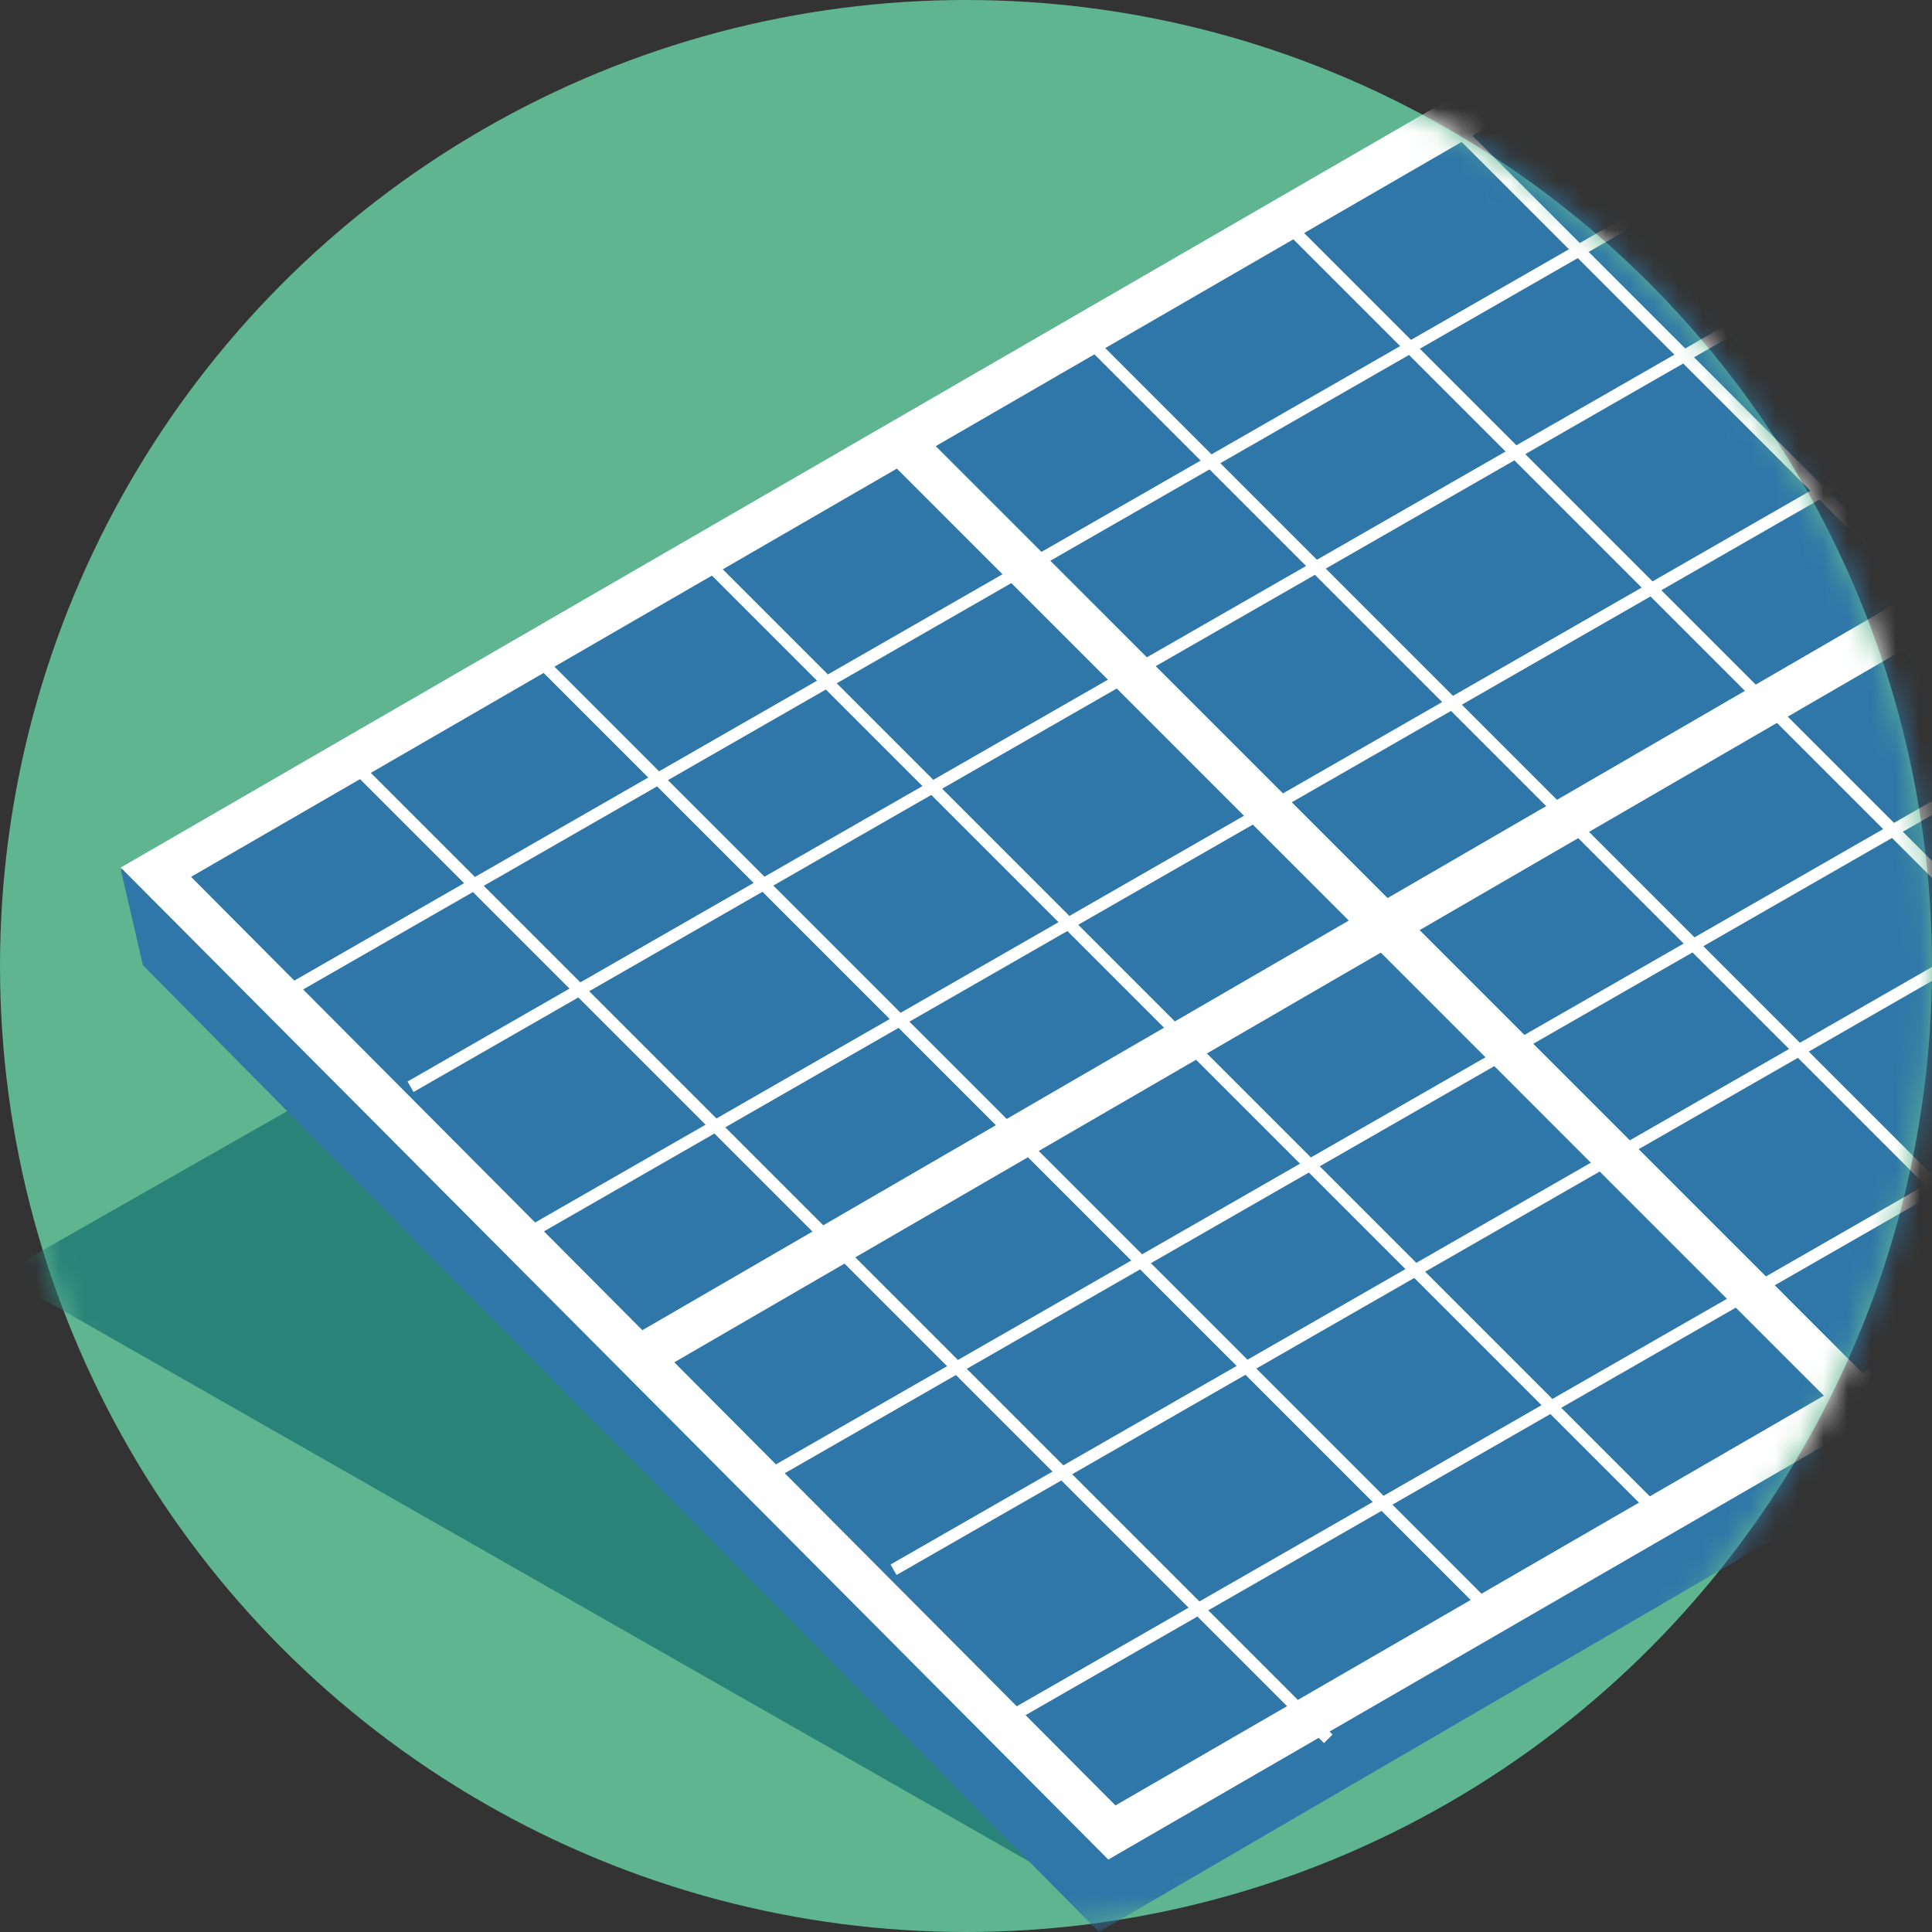
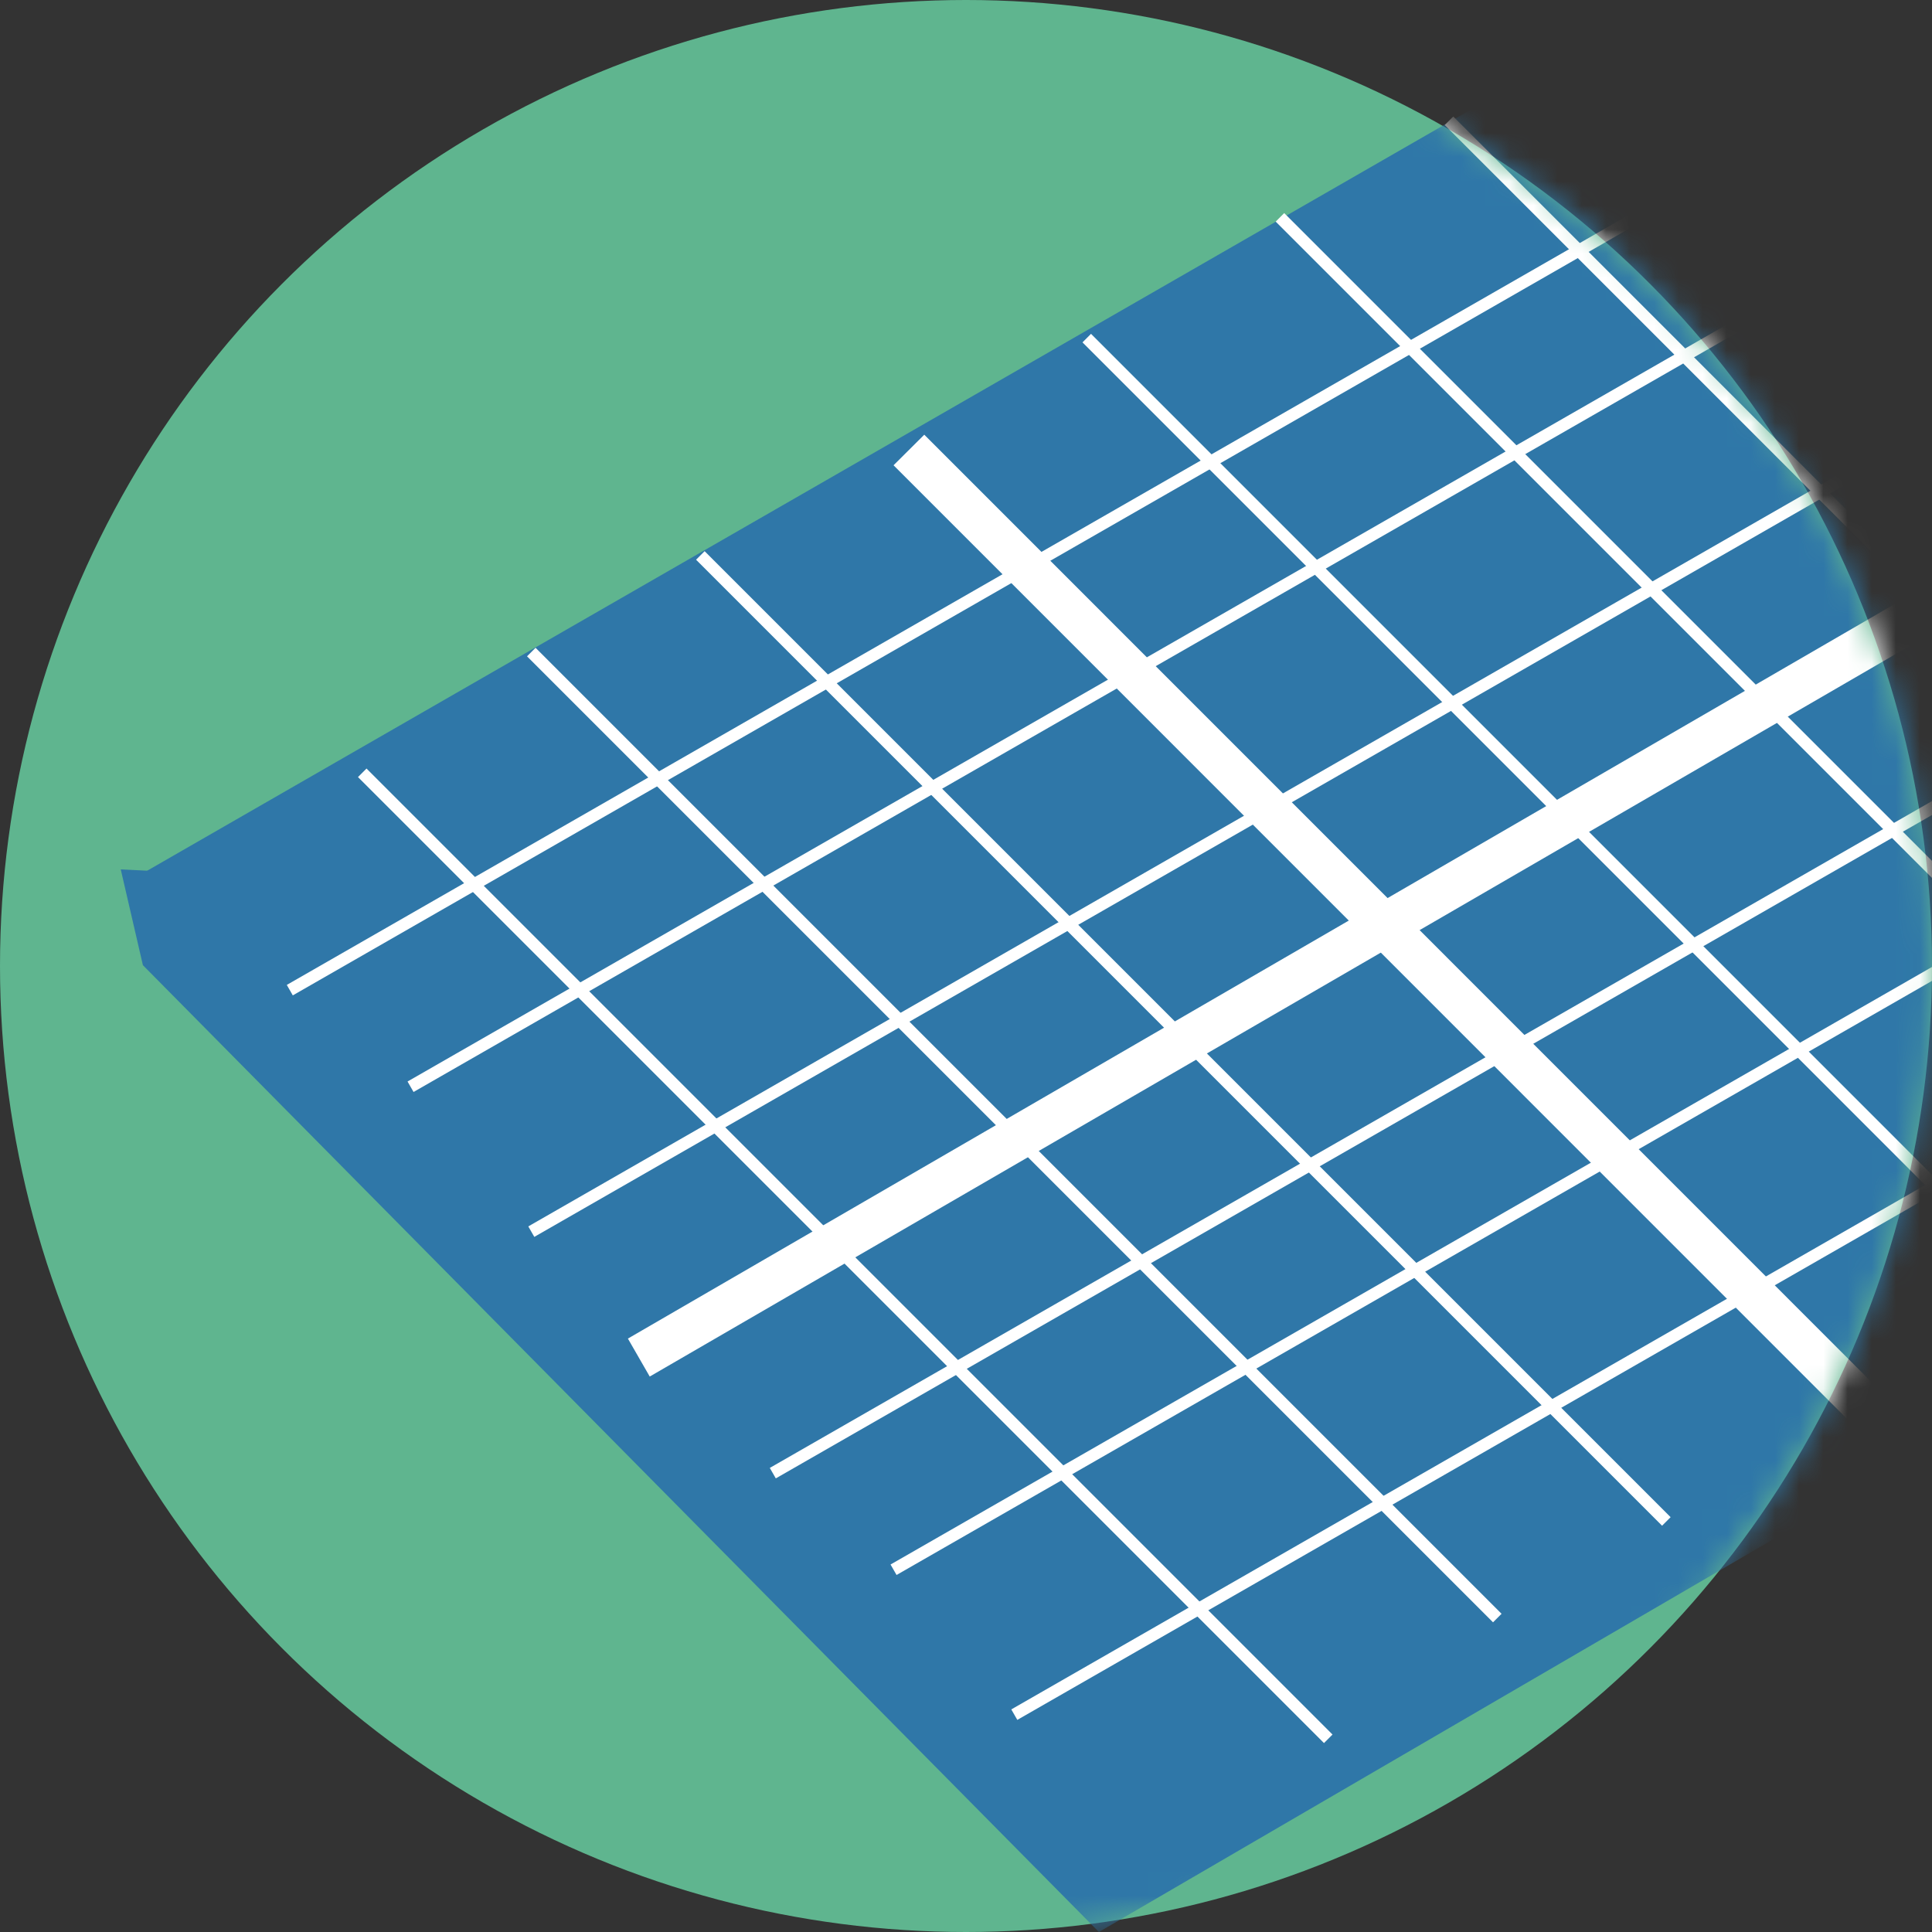
<svg xmlns="http://www.w3.org/2000/svg" xmlns:xlink="http://www.w3.org/1999/xlink" width="80px" height="80px" viewBox="0 0 80 80" version="1.1">
  <rect x="0" y="0" width="80" height="80" fill="#333333" stroke="none" />
  <title>编组 9</title>
  <defs>
    <circle id="path-1" cx="40" cy="40" r="40" />
  </defs>
  <g id="页面-1" stroke="none" stroke-width="1" fill="none" fill-rule="evenodd">
    <g id="关于我们" transform="translate(-1171, -825)">
      <g id="编组-9" transform="translate(1171, 825)">
        <mask id="mask-2" fill="white">
          <use xlink:href="#path-1" />
        </mask>
        <use id="蒙版" fill="#5FB58F" xlink:href="#path-1" />
        <g id="编组" mask="url(#mask-2)">
-           <polygon id="Fill-1" fill="#2A8378" points="0 52.778 45.981 79 86 56.223 40.019 30" />
          <polygon id="Fill-2" fill="#2F77A8" points="6 36.109 67.054 1 107 40.891 45.946 76" />
          <polygon id="Fill-3" fill="#2F77A8" points="5.917 39.966 45.503 80 106.007 44.765 108 41.189 108 41.188 5 36" />
-           <path d="M67.107,0 L5,35.923 L45.893,77 L108,41.076 L108,41.075 L67.107,0 Z M7.911,36.309 L66.811,2.241 L105.088,40.69 L46.189,74.759 L7.911,36.309 Z" id="Fill-4" fill="#FFFFFF" />
          <polygon id="Fill-5" fill="#FFFFFF" points="76.728 59 37 19.266 38.272 18 78 57.734" />
          <polygon id="Fill-6" fill="#FFFFFF" points="26.904 57 26 55.428 87.097 20 88 21.572" />
          <line x1="60" y1="5" x2="100" y2="45" id="Stroke-7" stroke="#FFFFFF" stroke-width="0.5" />
          <line x1="53" y1="9" x2="93" y2="49" id="Stroke-8" stroke="#FFFFFF" stroke-width="0.5" />
          <line x1="45" y1="14" x2="85" y2="54" id="Stroke-9" stroke="#FFFFFF" stroke-width="0.5" />
          <line x1="29" y1="23" x2="69" y2="63" id="Stroke-10" stroke="#FFFFFF" stroke-width="0.5" />
          <line x1="22" y1="27" x2="62" y2="67" id="Stroke-11" stroke="#FFFFFF" stroke-width="0.5" />
          <line x1="15" y1="32" x2="55" y2="72" id="Stroke-12" stroke="#FFFFFF" stroke-width="0.5" />
          <line x1="12" y1="41" x2="73" y2="6" id="Stroke-13" stroke="#FFFFFF" stroke-width="0.5" />
          <line x1="17" y1="45" x2="78" y2="10" id="Stroke-14" stroke="#FFFFFF" stroke-width="0.5" />
          <line x1="22" y1="51" x2="83" y2="16" id="Stroke-15" stroke="#FFFFFF" stroke-width="0.5" />
          <line x1="32" y1="61" x2="93" y2="26" id="Stroke-16" stroke="#FFFFFF" stroke-width="0.5" />
          <line x1="37" y1="65" x2="98" y2="30" id="Stroke-17" stroke="#FFFFFF" stroke-width="0.5" />
          <line x1="42" y1="71" x2="103" y2="36" id="Stroke-18" stroke="#FFFFFF" stroke-width="0.5" />
        </g>
      </g>
    </g>
  </g>
</svg>